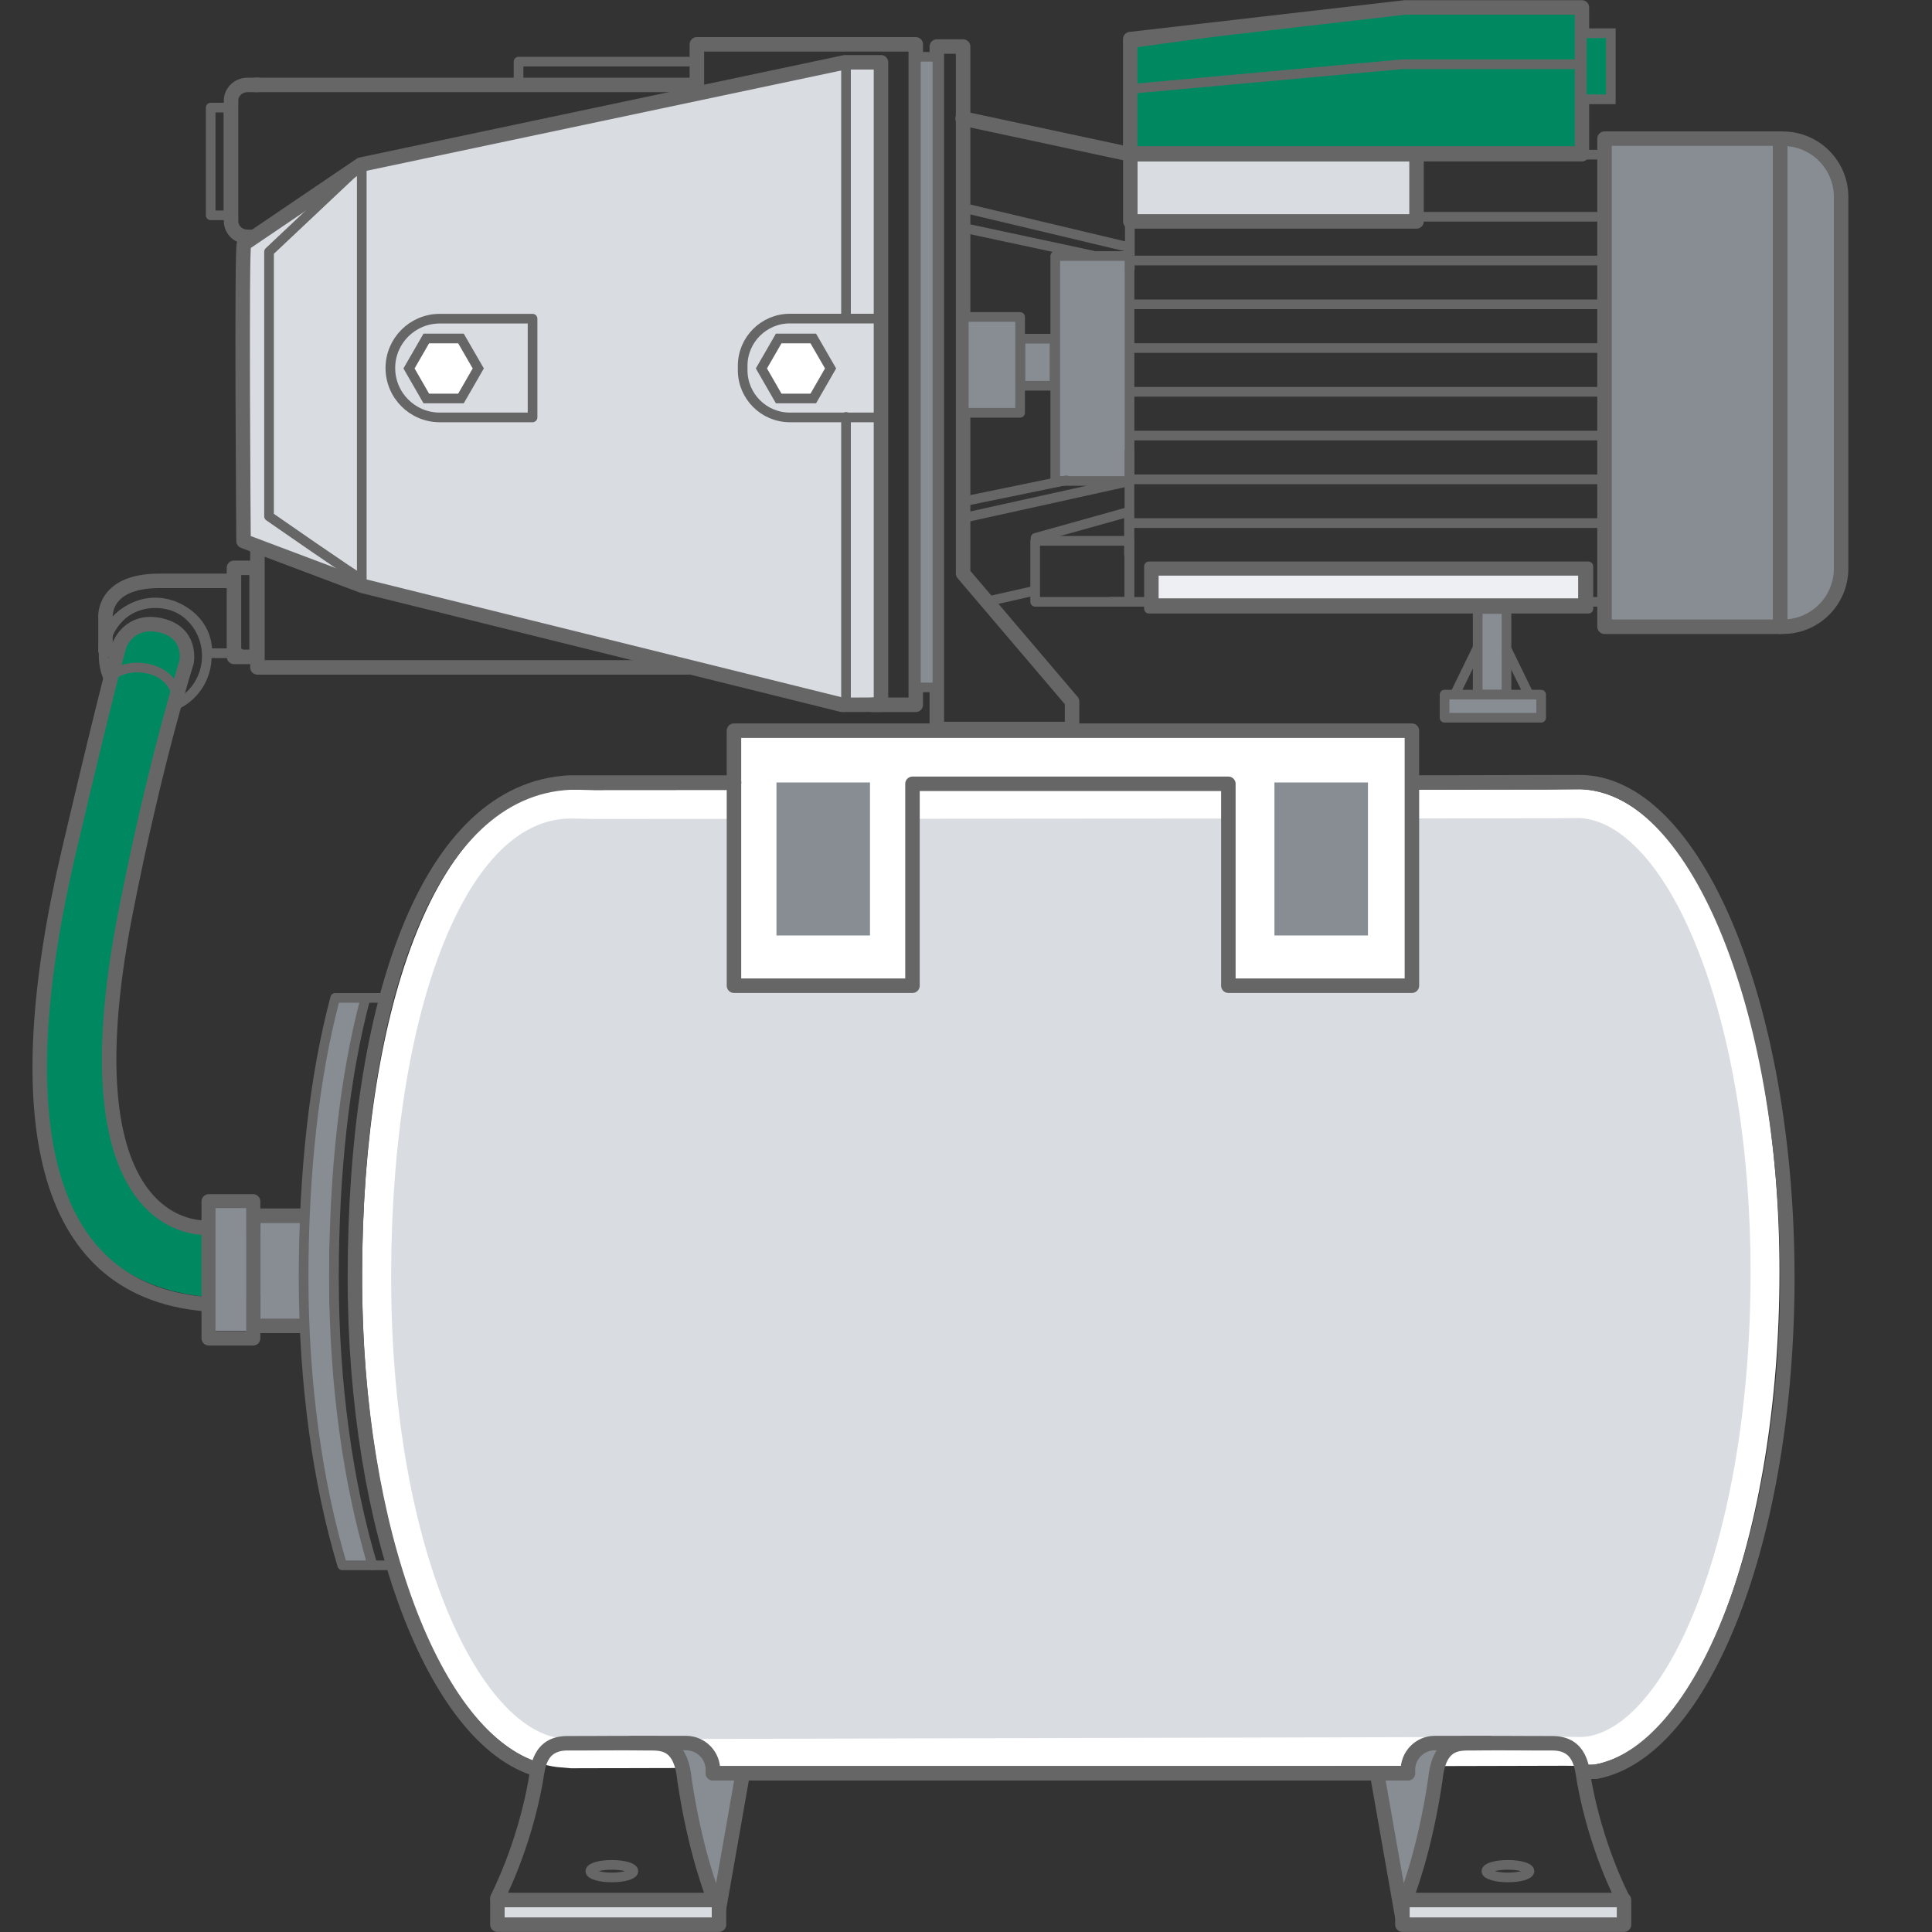
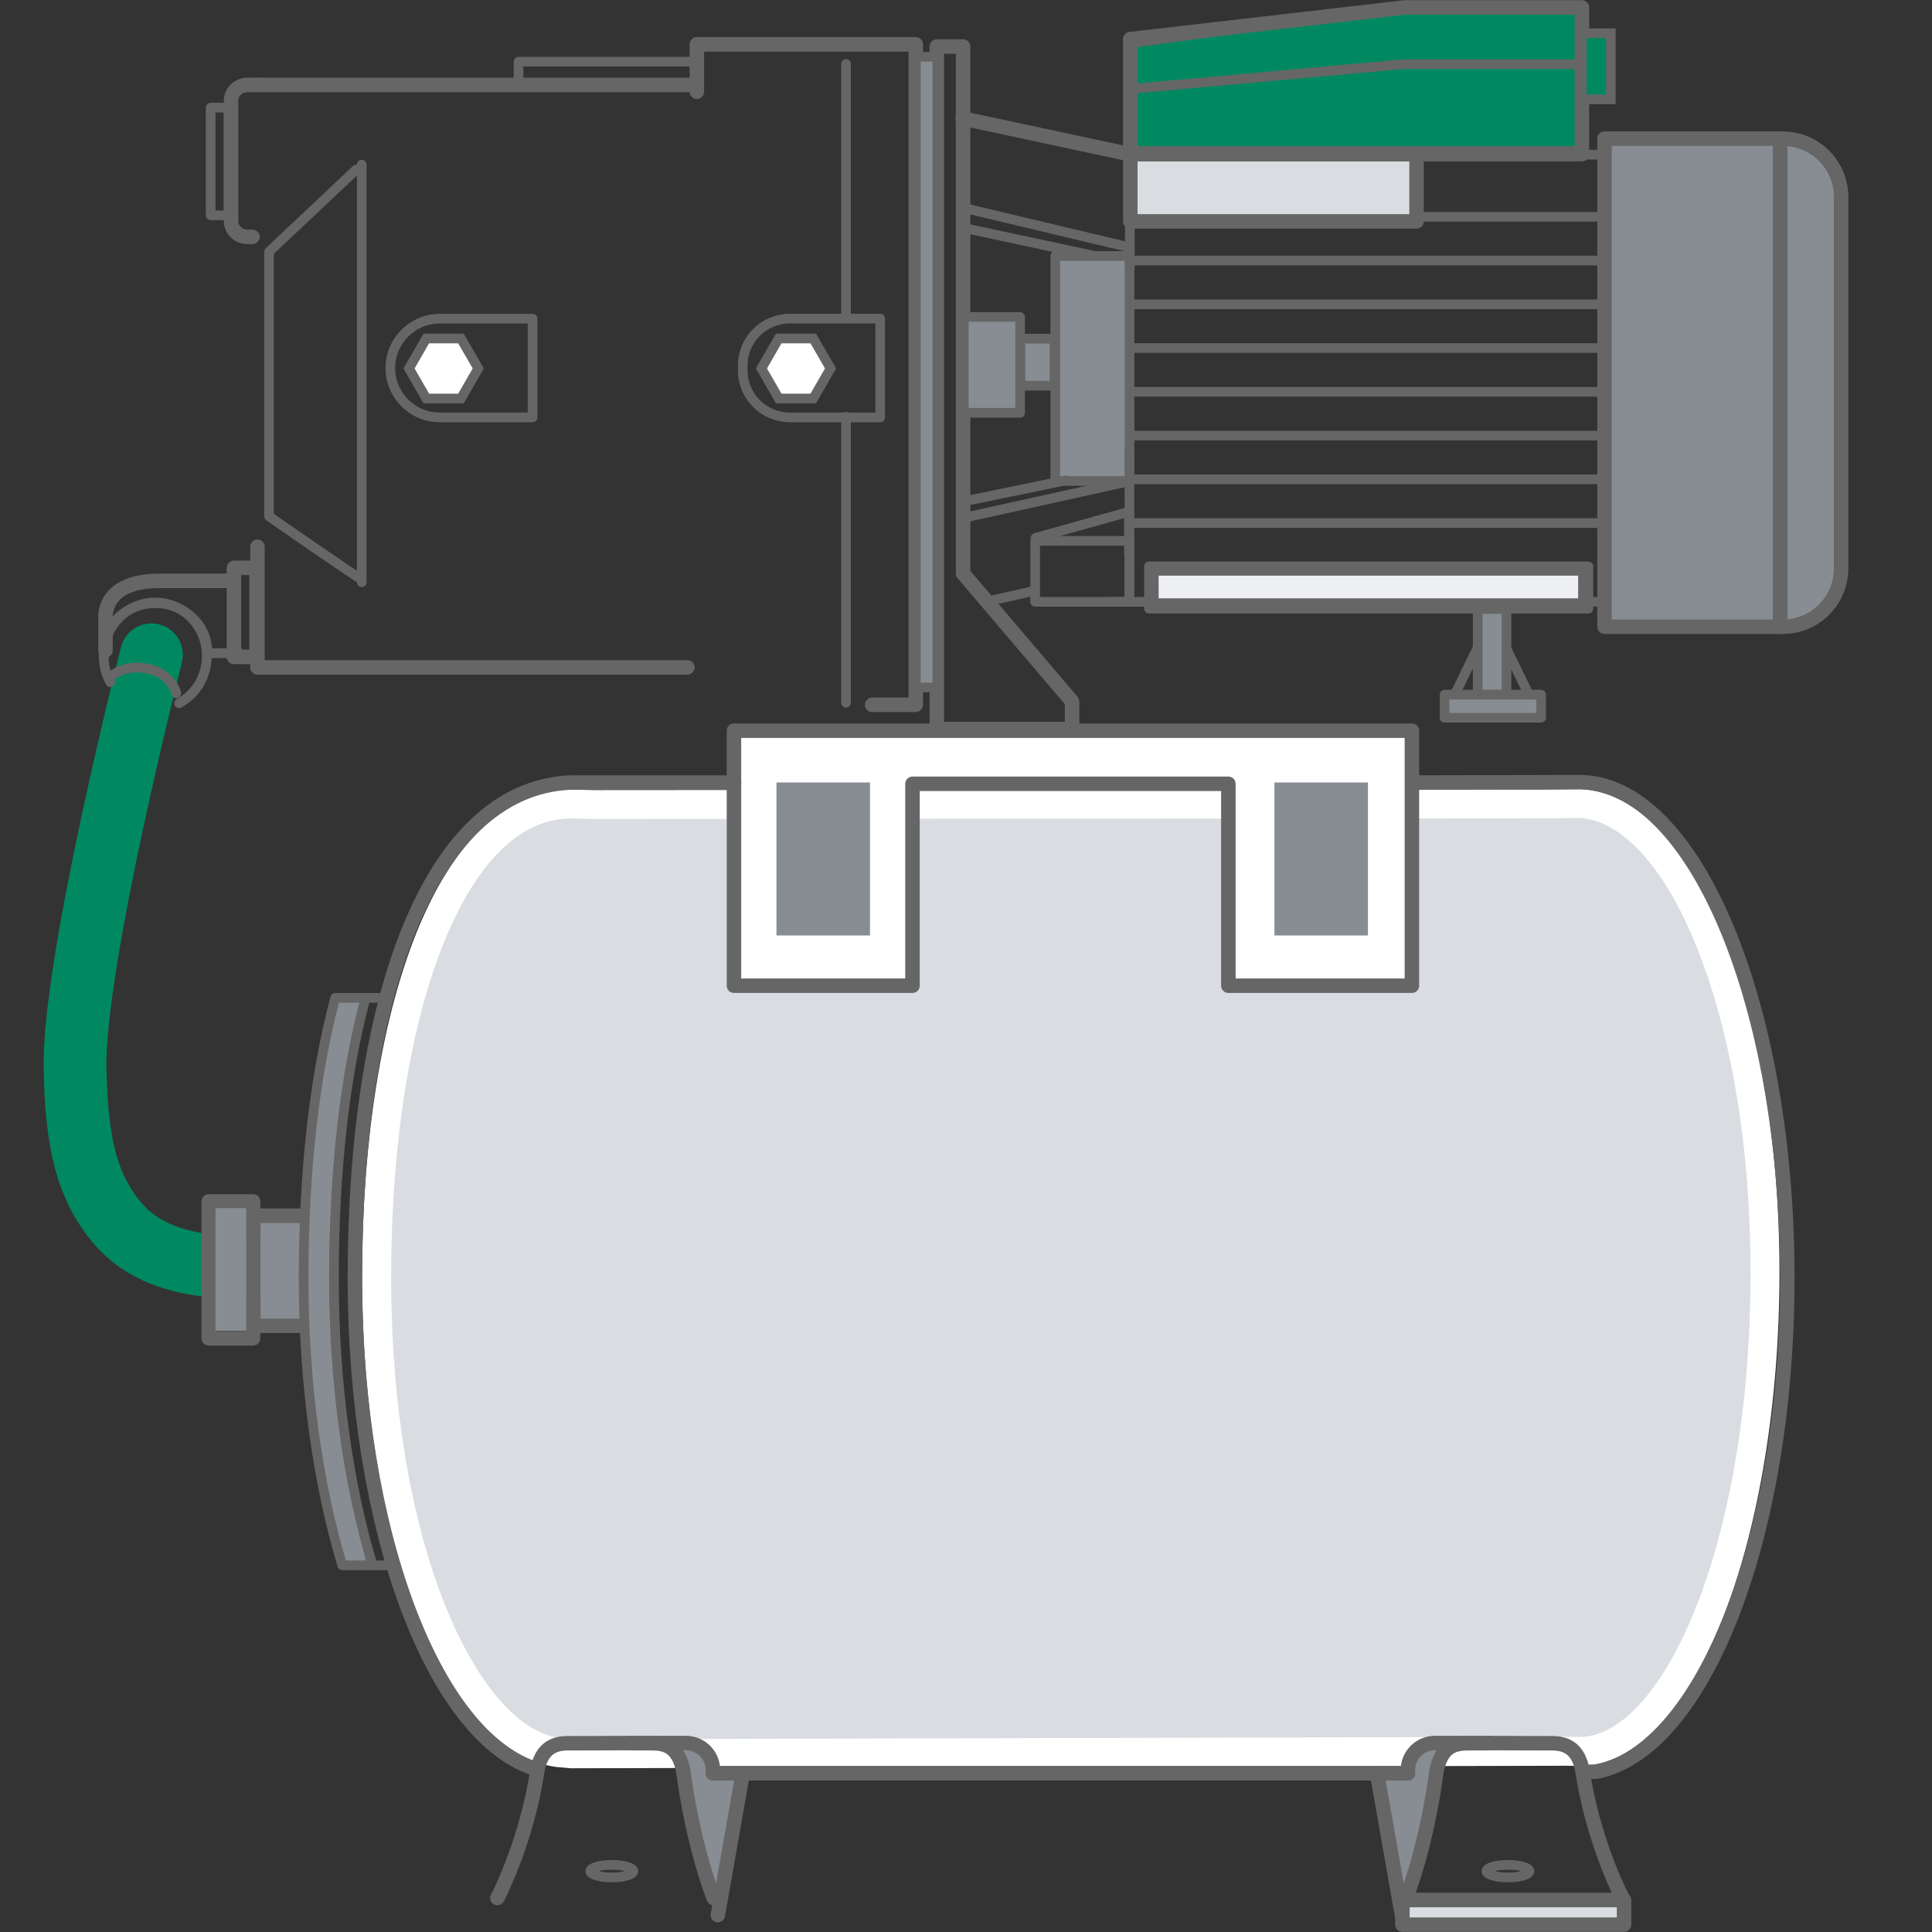
<svg xmlns="http://www.w3.org/2000/svg" version="1.1" id="Слой_1" x="0px" y="0px" viewBox="0 0 200 200" style="enable-background:new 0 0 200 200;" xml:space="preserve">
  <rect x="0" y="0" width="200" height="200" fill="#333333" stroke="none" />
  <style type="text/css">
	.st0{fill:#D9DDE2;}
	.st1{fill:#878D93;}
	.st2{fill:none;stroke:#FFFFFF;stroke-width:3;stroke-miterlimit:10;}
	.st3{fill:#008961;}
	.st4{fill:none;stroke:#008961;stroke-width:6;stroke-linecap:round;stroke-linejoin:round;stroke-miterlimit:10;}
	.st5{fill:#FFFFFF;}
	.st6{fill:none;stroke:#878D93;stroke-width:2.5;stroke-miterlimit:10;}
	.st7{fill:none;stroke:#666666;stroke-linecap:round;stroke-linejoin:round;stroke-miterlimit:10;}
	.st8{fill:none;stroke:#666666;stroke-width:1.5;stroke-linecap:round;stroke-linejoin:round;stroke-miterlimit:10;}
	.st9{fill:none;stroke:#878D93;stroke-width:1.5;stroke-miterlimit:10;}
	.st10{fill:none;stroke:#008961;stroke-width:3;stroke-miterlimit:10;}
	.st11{fill:#878D93;stroke:#666666;stroke-width:1.5;stroke-linecap:round;stroke-linejoin:round;stroke-miterlimit:10;}
	.st12{fill:#D9DDE2;stroke:#666666;stroke-width:1.5;stroke-linecap:round;stroke-linejoin:round;stroke-miterlimit:10;}
	.st13{fill:none;stroke:#008961;stroke-width:7;stroke-miterlimit:10;}
	.st14{fill:#D9DDE2;stroke:#FFFFFF;stroke-width:4;stroke-linecap:round;stroke-linejoin:round;stroke-miterlimit:10;}
	.st15{fill:#D9DDE2;stroke:#666666;stroke-width:1.5;stroke-miterlimit:10;}
	.st16{fill:none;stroke:#666666;stroke-width:1.5;stroke-miterlimit:10;}
	.st17{fill:#878D93;stroke:#666666;stroke-miterlimit:10;}
	.st18{fill:#EDEFF2;}
	.st19{fill:#EDEFF2;stroke:#FFFFFF;stroke-width:4;stroke-linecap:round;stroke-linejoin:round;stroke-miterlimit:10;}
	.st20{fill:#EDEFF2;stroke:#008961;stroke-width:1.5;stroke-linecap:round;stroke-linejoin:round;stroke-miterlimit:10;}
	.st21{fill:#EDEFF2;stroke:#008961;stroke-linecap:round;stroke-linejoin:round;stroke-miterlimit:10;}
	.st22{fill:#FFFFFF;stroke:#666666;stroke-linecap:round;stroke-linejoin:round;stroke-miterlimit:10;}
	.st23{fill:none;stroke:#FFFFFF;stroke-width:5;stroke-miterlimit:10;}
	.st24{fill:none;stroke:#FFFFFF;stroke-width:5;stroke-linecap:round;stroke-linejoin:round;stroke-miterlimit:10;}
	.st25{fill:#008961;stroke:#666666;stroke-miterlimit:10;}
	.st26{fill:#D9DDE2;stroke:#666666;stroke-linecap:round;stroke-linejoin:round;stroke-miterlimit:10;}
	.st27{opacity:0.45;fill:#008961;}
	.st28{fill:none;stroke:#008961;stroke-width:2;stroke-miterlimit:10;}
	.st29{fill:url(#SVGID_1_);}
	.st30{fill:url(#SVGID_00000066490179995550788850000015075259469598332094_);}
	.st31{fill:#03B582;}
	.st32{fill:none;stroke:#FFFFFF;stroke-miterlimit:10;}
	.st33{fill:none;stroke:#D1D1D1;stroke-miterlimit:10;}
	.st34{fill:none;stroke:#D1D1D1;stroke-width:2;stroke-miterlimit:10;}
	.st35{fill:#06B483;}
	.st36{fill:url(#SVGID_00000115473536518455789910000009100406553534885289_);}
	.st37{fill:#333333;}
	.st38{fill:#FAFAFA;}
	.st39{fill:#2D2D2D;}
	.st40{fill:#F8F8F8;}
	.st41{fill:#FFFFFF;stroke:#666666;stroke-miterlimit:10;}
	.st42{fill:#008961;stroke:#666666;stroke-linecap:round;stroke-linejoin:round;stroke-miterlimit:10;}
	.st43{fill:#008961;stroke:#FFFFFF;stroke-width:2;stroke-miterlimit:10;}
	.st44{fill:#666666;stroke:#FFFFFF;stroke-miterlimit:10;}
	.st45{fill:#878D93;stroke:#666666;stroke-linecap:round;stroke-linejoin:round;stroke-miterlimit:10;}
	.st46{fill:none;stroke:#008961;stroke-width:1.5;stroke-linecap:round;stroke-linejoin:round;stroke-miterlimit:10;}
	.st47{fill:none;stroke:#008961;stroke-linecap:round;stroke-linejoin:round;stroke-miterlimit:10;}
	.st48{fill:#008961;stroke:#008961;stroke-width:1.5;stroke-linecap:round;stroke-linejoin:round;stroke-miterlimit:10;}
	.st49{fill:#FFFFFF;stroke:#008961;stroke-width:1.5;stroke-linecap:round;stroke-linejoin:round;stroke-miterlimit:10;}
	.st50{fill:#008961;stroke:#008961;stroke-linecap:round;stroke-linejoin:round;stroke-miterlimit:10;}
	.st51{fill:#008961;stroke:#FFFFFF;stroke-linecap:round;stroke-linejoin:round;stroke-miterlimit:10;}
	.st52{fill:#FFFFFF;stroke:#008961;stroke-linecap:round;stroke-linejoin:round;stroke-miterlimit:10;}
	.st53{fill:none;stroke:#008961;stroke-miterlimit:10;}
	.st54{fill:#FFFFFF;stroke:#008961;stroke-miterlimit:10;}
	.st55{fill:#008961;stroke:#FFFFFF;stroke-miterlimit:10;}
	.st56{fill:none;stroke:#008961;stroke-width:2;stroke-linecap:round;stroke-linejoin:round;stroke-miterlimit:10;}
	.st57{fill:#666666;}
	.st58{fill:#D9DDE2;stroke:#666666;stroke-miterlimit:10;}
	.st59{fill:#008961;stroke:#666666;stroke-width:1.5;stroke-miterlimit:10;}
	.st60{fill:#FFFFFF;stroke:#666666;stroke-width:1.5;stroke-linecap:round;stroke-linejoin:round;stroke-miterlimit:10;}
	.st61{fill:#EDEFF2;stroke:#666666;stroke-miterlimit:10;}
	.st62{fill:none;stroke:#008961;stroke-width:3;stroke-linecap:round;stroke-linejoin:round;stroke-miterlimit:10;}
	.st63{fill:none;stroke:#008961;stroke-width:3;stroke-linecap:round;stroke-miterlimit:10;}
	.st64{fill:#008961;stroke:#666666;stroke-width:1.5;stroke-linecap:round;stroke-linejoin:round;stroke-miterlimit:10;}
	.st65{fill:none;stroke:#FFFFFF;stroke-width:4;stroke-miterlimit:10;}
	.st66{fill:none;}
	.st67{fill:none;stroke:#D9DDE2;stroke-miterlimit:10;}
	.st68{fill:none;stroke:#666666;stroke-miterlimit:10;}
	.st69{fill:none;stroke:#008961;stroke-linecap:round;stroke-miterlimit:10;}
	.st70{fill:none;stroke:#FFFFFF;stroke-linecap:round;stroke-linejoin:round;stroke-miterlimit:10;}
	.st71{fill:url(#SVGID_00000065070780111743331190000015442567079280723344_);}
	.st72{fill:url(#SVGID_00000052104221847189715450000005546965264461775278_);}
	.st73{fill:url(#SVGID_00000100382004470644360460000003501859746606058114_);}
	.st74{fill:url(#SVGID_00000069399277366190327030000003965084399846938025_);}
	.st75{fill:url(#SVGID_00000124155829470732432320000015068177103756647328_);}
	.st76{fill:url(#SVGID_00000074432418573104286670000013384078943022807178_);}
	.st77{fill:none;stroke:#FFFFFF;stroke-width:3;stroke-linecap:round;stroke-linejoin:round;stroke-miterlimit:10;}
	.st78{fill:none;stroke:#008961;stroke-width:3.2;stroke-linecap:round;stroke-miterlimit:10;}
	.st79{fill:none;stroke:#008961;stroke-width:6.5;stroke-linecap:round;stroke-linejoin:round;stroke-miterlimit:10;}
	.st80{fill:none;stroke:#878D93;stroke-width:2;stroke-miterlimit:10;}
</style>
  <path class="st1" d="M185.19,64.96h-0.88V14.47h1.24c2.64,0,4.78,2.14,4.78,4.78v40.57C190.34,62.66,188.03,64.96,185.19,64.96z" />
  <path class="st79" d="M15.68,67.79c0,0-8.09,31.65-7.91,42.71c0.13,7.93,1.25,12.31,4.32,16.04c4.76,5.78,14.21,4.45,14.21,4.45" />
  <rect x="26.95" y="126.57" class="st1" width="5.18" height="10.02" />
  <g>
    <path class="st0" d="M57.75,181.43c-10.58-1.39-18.85-23.23-18.76-49.72c0.1-28.51,8.36-48.44,20.1-48.47l2.41,0.05l98.87-0.07   l3.27-0.04c10.48,0.52,19.08,22.27,19.08,48.5c0,26.85-8.48,49.12-18.91,49.63l-1.7-0.02l-102.97,0.26L57.75,181.43z" />
    <g>
      <path class="st5" d="M163.56,84.68c4.35,0.27,8.73,5.07,12.02,13.2c3.64,8.96,5.64,20.97,5.64,33.8c0,28.19-8.98,47.6-17.4,48.13    l-1.72-0.02l-102.88,0.26l-1.27-0.11c-8.48-1.2-17.56-19.93-17.46-48.23c0.04-13.43,1.98-25.54,5.45-34.12    c2.36-5.84,6.56-12.81,13.12-12.86l2.41,0.05c0.02,0,0.04,0,0.06,0c0,0,0,0,0,0l98.88-0.07L163.56,84.68 M163.62,81.68l-3.26,0.04    l-98.84,0.07l-2.45-0.05c-13.77,0.04-21.5,22.59-21.59,49.96c-0.09,27.7,8.67,49.72,20.13,51.22l1.47,0.13l103.01-0.26l1.78,0.02    c11.84-0.58,20.34-24.06,20.34-51.13S175.46,82.26,163.62,81.68L163.62,81.68z" />
    </g>
  </g>
  <path class="st1" d="M69.79,180.72c0,0,1.66-0.73,2.79,0.44s0.89,1.98,1.01,2.18c0.12,0.2,0.93,0.73,1.29,0.73  c0.36,0,1.82-0.2,1.86,0.61c0.04,0.81-1.13,6.42-1.54,8s-1.17,3.31-1.25,2.99c-0.08-0.32-0.89-1.13-1.09-2.42  C72.66,191.96,69.79,180.72,69.79,180.72z" />
  <path class="st1" d="M142.93,183.79l2.58-0.09c0,0,0.36-1.83,1.47-2.67c1.11-0.85,2.09-0.71,2.09-0.71s0,1.6-0.22,2.05  c-0.22,0.45-0.76,2.76-1.02,4.9c-0.27,2.14,0.27,2.05-0.76,4.14c-1.02,2.09-1.34,3.92-1.6,4.41c-0.27,0.49-0.76-1.96-0.8-2.27  C144.62,193.23,142.93,183.79,142.93,183.79z" />
  <path class="st6" d="M36.11,103.36c0,0-3.38,15.48-3.27,29.47s3.89,29.15,3.89,29.15" />
  <polygon class="st25" points="163.67,15.63 116.9,15.63 116.9,4.49 145.46,0.59 163.67,0.76 " />
  <rect x="117.01" y="15.95" class="st12" width="29.63" height="6.97" />
  <polygon class="st60" points="146.16,75.64 75.98,75.64 75.98,102.04 94.46,102.04 94.46,81.14 127.16,81.14 127.16,102.04   146.16,102.04 " />
  <rect x="80.38" y="81" class="st1" width="9.68" height="15.84" />
  <rect x="131.93" y="81" class="st1" width="9.68" height="15.84" />
  <path class="st8" d="M146.26,81.01c0,0,17.01-0.04,17.24-0.04c11.89,0,21.52,22.97,21.52,51.3c0,26.95-8.72,49.04-19.8,51.14h-1.34" />
  <path class="st8" d="M73.89,183.57h71.87l-0.01-0.22c-0.07-1.59,1.2-2.91,2.79-2.91h5.63" />
  <path class="st8" d="M75.99,81.01H58.97c-14.75,0.73-22.23,22.93-22.23,51.26c0,26.2,8.24,47.8,18.89,50.9" />
  <rect x="21.61" y="124.37" class="st8" width="4.59" height="14.17" />
  <line class="st8" x1="26.47" y1="125.85" x2="31.24" y2="125.85" />
  <line class="st8" x1="26.66" y1="137.25" x2="31.1" y2="137.25" />
  <path class="st7" d="M37.84,103.3c-2.18,8.18-3.27,18.13-3.27,28.96c0,11.11,1.48,21.38,4,29.78" />
  <path class="st7" d="M39.57,103.3H34.7c-2.18,8.18-3.27,18.13-3.27,28.96c0,11.11,1.48,21.38,4,29.78h4.71" />
-   <path class="st8" d="M20.96,134.97C4.2,133.34,0.71,115.52,7.12,88.15c4.09-17.43,5.25-21.38,5.25-21.38s0.99-2.76,4.23-2.04  c3.35,0.75,2.71,3.84,2.71,3.84s-3.21,10.05-6.33,25.99c-6.64,33.96,8.52,32.52,8.52,32.52" />
-   <path class="st12" d="M25.26,25.24l12.1-8.2L87.47,6.45h3.73v66.5l-4.04,0.01L37.52,60.65l-12.31-4.64  C25.21,56.01,24.98,25.52,25.26,25.24z" />
  <polyline class="st8" points="26.65,56.6 26.65,69.09 71.16,69.09 " />
  <rect x="24.22" y="58.78" class="st8" width="2.34" height="9.22" />
  <path class="st8" d="M10.92,67.33v-3.35c0,0-0.4-3.85,5.57-3.85s7.68,0,7.68,0" />
  <line class="st7" x1="87.58" y1="43.16" x2="87.58" y2="72.75" />
  <line class="st7" x1="87.58" y1="6.62" x2="87.58" y2="32.83" />
  <path class="st7" d="M91.12,43.21h-9.35c-2.7,0-4.89-2.19-4.89-4.89v-0.45c0-2.7,2.19-4.89,4.89-4.89h9.35V43.21z" />
  <polygon class="st41" points="84.19,35.04 80.61,35.04 78.82,38.14 80.61,41.25 84.19,41.25 85.98,38.14 " />
  <line class="st8" x1="26.5" y1="8.79" x2="72.01" y2="8.79" />
  <polyline class="st8" points="72.14,9.5 72.14,4.59 94.8,4.59 94.8,72.96 90.29,72.96 " />
  <rect x="53.68" y="6.38" class="st7" width="18.41" height="2.41" />
  <path class="st8" d="M26.7,8.79h-1.07c-0.95,0-1.71,0.73-1.71,1.62V22.9c0,0.9,0.77,1.62,1.71,1.62h0.51" />
  <path class="st7" d="M10.7,67.44c0-2.76,2.41-5,5.38-5s5.38,2.24,5.38,5" />
  <polygon class="st8" points="110.98,75.47 96.98,75.47 96.98,4.82 99.7,4.82 99.7,59.37 110.98,72.62 " />
  <path class="st7" d="M55.13,43.21h-9.61c-2.82,0-5.11-2.29-5.11-5.11v0c0-2.82,2.29-5.11,5.11-5.11h9.61v5.51V43.21z" />
  <polygon class="st41" points="47.72,35.04 44.13,35.04 42.34,38.14 44.13,41.25 47.72,41.25 49.51,38.14 " />
  <rect x="166.1" y="14.35" class="st11" width="18.18" height="50.53" />
  <path class="st8" d="M184.28,64.88h0.28c3.33,0,6.03-2.7,6.03-6.03V20.39c0-3.33-2.7-6.03-6.03-6.03h-0.28V64.88z" />
  <rect x="107.16" y="55.99" class="st7" width="9.74" height="6.31" />
  <polyline class="st7" points="107.2,55.68 116.87,52.98 116.87,57.42 " />
  <rect x="109.24" y="26.5" class="st45" width="7.69" height="23.29" />
  <line class="st7" x1="99.59" y1="51.94" x2="110.38" y2="49.72" />
  <line class="st7" x1="99.62" y1="53.64" x2="117.03" y2="49.79" />
  <line class="st7" x1="102.42" y1="62.21" x2="107.08" y2="61.16" />
  <rect x="99.77" y="32.81" class="st45" width="5.83" height="9.92" />
  <rect x="105.64" y="35.06" class="st45" width="3.52" height="4.87" />
  <line class="st7" x1="99.63" y1="21.49" x2="116.85" y2="25.59" />
  <rect x="118.94" y="58.63" class="st7" width="45.49" height="4.38" />
  <line class="st7" x1="115.01" y1="62.3" x2="118.77" y2="62.3" />
  <line class="st7" x1="37.45" y1="17.04" x2="37.45" y2="60.27" />
  <line class="st7" x1="94.79" y1="6.17" x2="96.81" y2="6.17" />
  <line class="st7" x1="94.79" y1="71.05" x2="96.81" y2="71.05" />
  <line class="st7" x1="21.66" y1="67.62" x2="24.81" y2="67.62" />
  <path class="st7" d="M11.74,69.83c0,0,1.3-1.08,3.55-0.61c2.53,0.53,2.96,2.55,2.96,2.55" />
  <path class="st7" d="M11.41,70.61c-0.43-0.8-0.68-1.72-0.68-2.71c0-3.05,2.39-5.53,5.34-5.53s5.34,2.48,5.34,5.53  c0,2.13-1.16,3.97-2.87,4.9" />
  <line class="st7" x1="99.62" y1="23.56" x2="113.11" y2="26.45" />
  <line class="st8" x1="99.65" y1="12.26" x2="117.01" y2="15.98" />
  <rect x="152.97" y="63.04" class="st45" width="2.98" height="8.87" />
  <rect x="149.54" y="71.91" class="st45" width="10" height="2.39" />
  <line class="st7" x1="150.72" y1="71.65" x2="152.85" y2="67.28" />
  <line class="st7" x1="156.01" y1="67.28" x2="158.14" y2="71.65" />
  <line class="st7" x1="164.43" y1="62.3" x2="165.89" y2="62.3" />
  <path class="st7" d="M37.4,59.94c-0.45-0.15-9.55-6.49-9.55-6.49V26.06l9.03-8.51" />
  <rect x="116.97" y="16.04" class="st7" width="29.62" height="7.04" />
  <polygon class="st8" points="163.76,15.96 117,15.96 117,4.05 145.45,0.77 163.76,0.77 " />
  <line class="st7" x1="145.39" y1="16.01" x2="166.09" y2="16.01" />
  <line class="st7" x1="146.67" y1="22.44" x2="166.01" y2="22.44" />
  <line class="st7" x1="117.22" y1="26.97" x2="166.01" y2="26.97" />
  <line class="st7" x1="117.22" y1="31.5" x2="166.01" y2="31.5" />
  <line class="st7" x1="117.22" y1="36.03" x2="166.01" y2="36.03" />
  <line class="st7" x1="117.22" y1="40.56" x2="166.01" y2="40.56" />
  <line class="st7" x1="117.22" y1="45.09" x2="166.01" y2="45.09" />
  <line class="st7" x1="117.22" y1="49.62" x2="166.01" y2="49.62" />
  <line class="st7" x1="117.22" y1="54.15" x2="166.01" y2="54.15" />
  <line class="st7" x1="116.96" y1="20.08" x2="116.96" y2="27.81" />
  <polyline class="st7" points="117.21,9.19 145.2,6.65 163.64,6.65 " />
  <rect x="163.75" y="3.44" class="st25" width="3" height="6.84" />
  <line class="st7" x1="116.92" y1="46.73" x2="116.92" y2="62.17" />
  <rect x="21.81" y="11.14" class="st7" width="1.85" height="11.15" />
  <rect x="145.18" y="196.69" transform="matrix(-1 -6.090296e-11 6.090296e-11 -1 313.298 395.928)" class="st12" width="22.94" height="2.55" />
  <line class="st8" x1="145.13" y1="198.25" x2="142.56" y2="183.63" />
  <path class="st8" d="M167.95,196.48c0,0-2.72-5.16-3.96-12.1c-0.23-1.3-0.3-3.94-3.34-3.92c-2.39,0.01-5.89-0.04-8.05,0  c-1.37,0.03-3.61-0.37-4.01,3.73c0,0,0,0,0,0c-1.13,7.68-3.04,12.3-3.04,12.3" />
  <ellipse class="st7" cx="156.1" cy="193.7" rx="2.23" ry="0.65" />
  <line class="st8" x1="74.31" y1="198.25" x2="76.88" y2="183.63" />
  <path class="st8" d="M51.49,196.48c0,0,2.72-5.16,3.96-12.1c0.23-1.3,0.3-3.94,3.34-3.92c2.39,0.01,5.89-0.04,8.05,0  c1.37,0.03,3.61-0.37,4.01,3.73c0,0,0,0,0,0c1.13,7.68,3.04,12.3,3.04,12.3" />
  <ellipse class="st7" cx="63.34" cy="193.7" rx="2.23" ry="0.65" />
  <path class="st8" d="M145.66,183.57H73.79l0.01-0.22c0.07-1.59-1.2-2.91-2.79-2.91h-5.63" />
  <rect x="119.44" y="59.09" class="st61" width="44.43" height="3.35" />
  <rect x="94.81" y="5.88" class="st45" width="2.23" height="65.28" />
-   <rect x="51.49" y="196.69" transform="matrix(-1 -6.090296e-11 6.090296e-11 -1 125.92 395.928)" class="st12" width="22.94" height="2.55" />
  <rect x="22.31" y="125.06" class="st1" width="3.18" height="12.7" />
</svg>